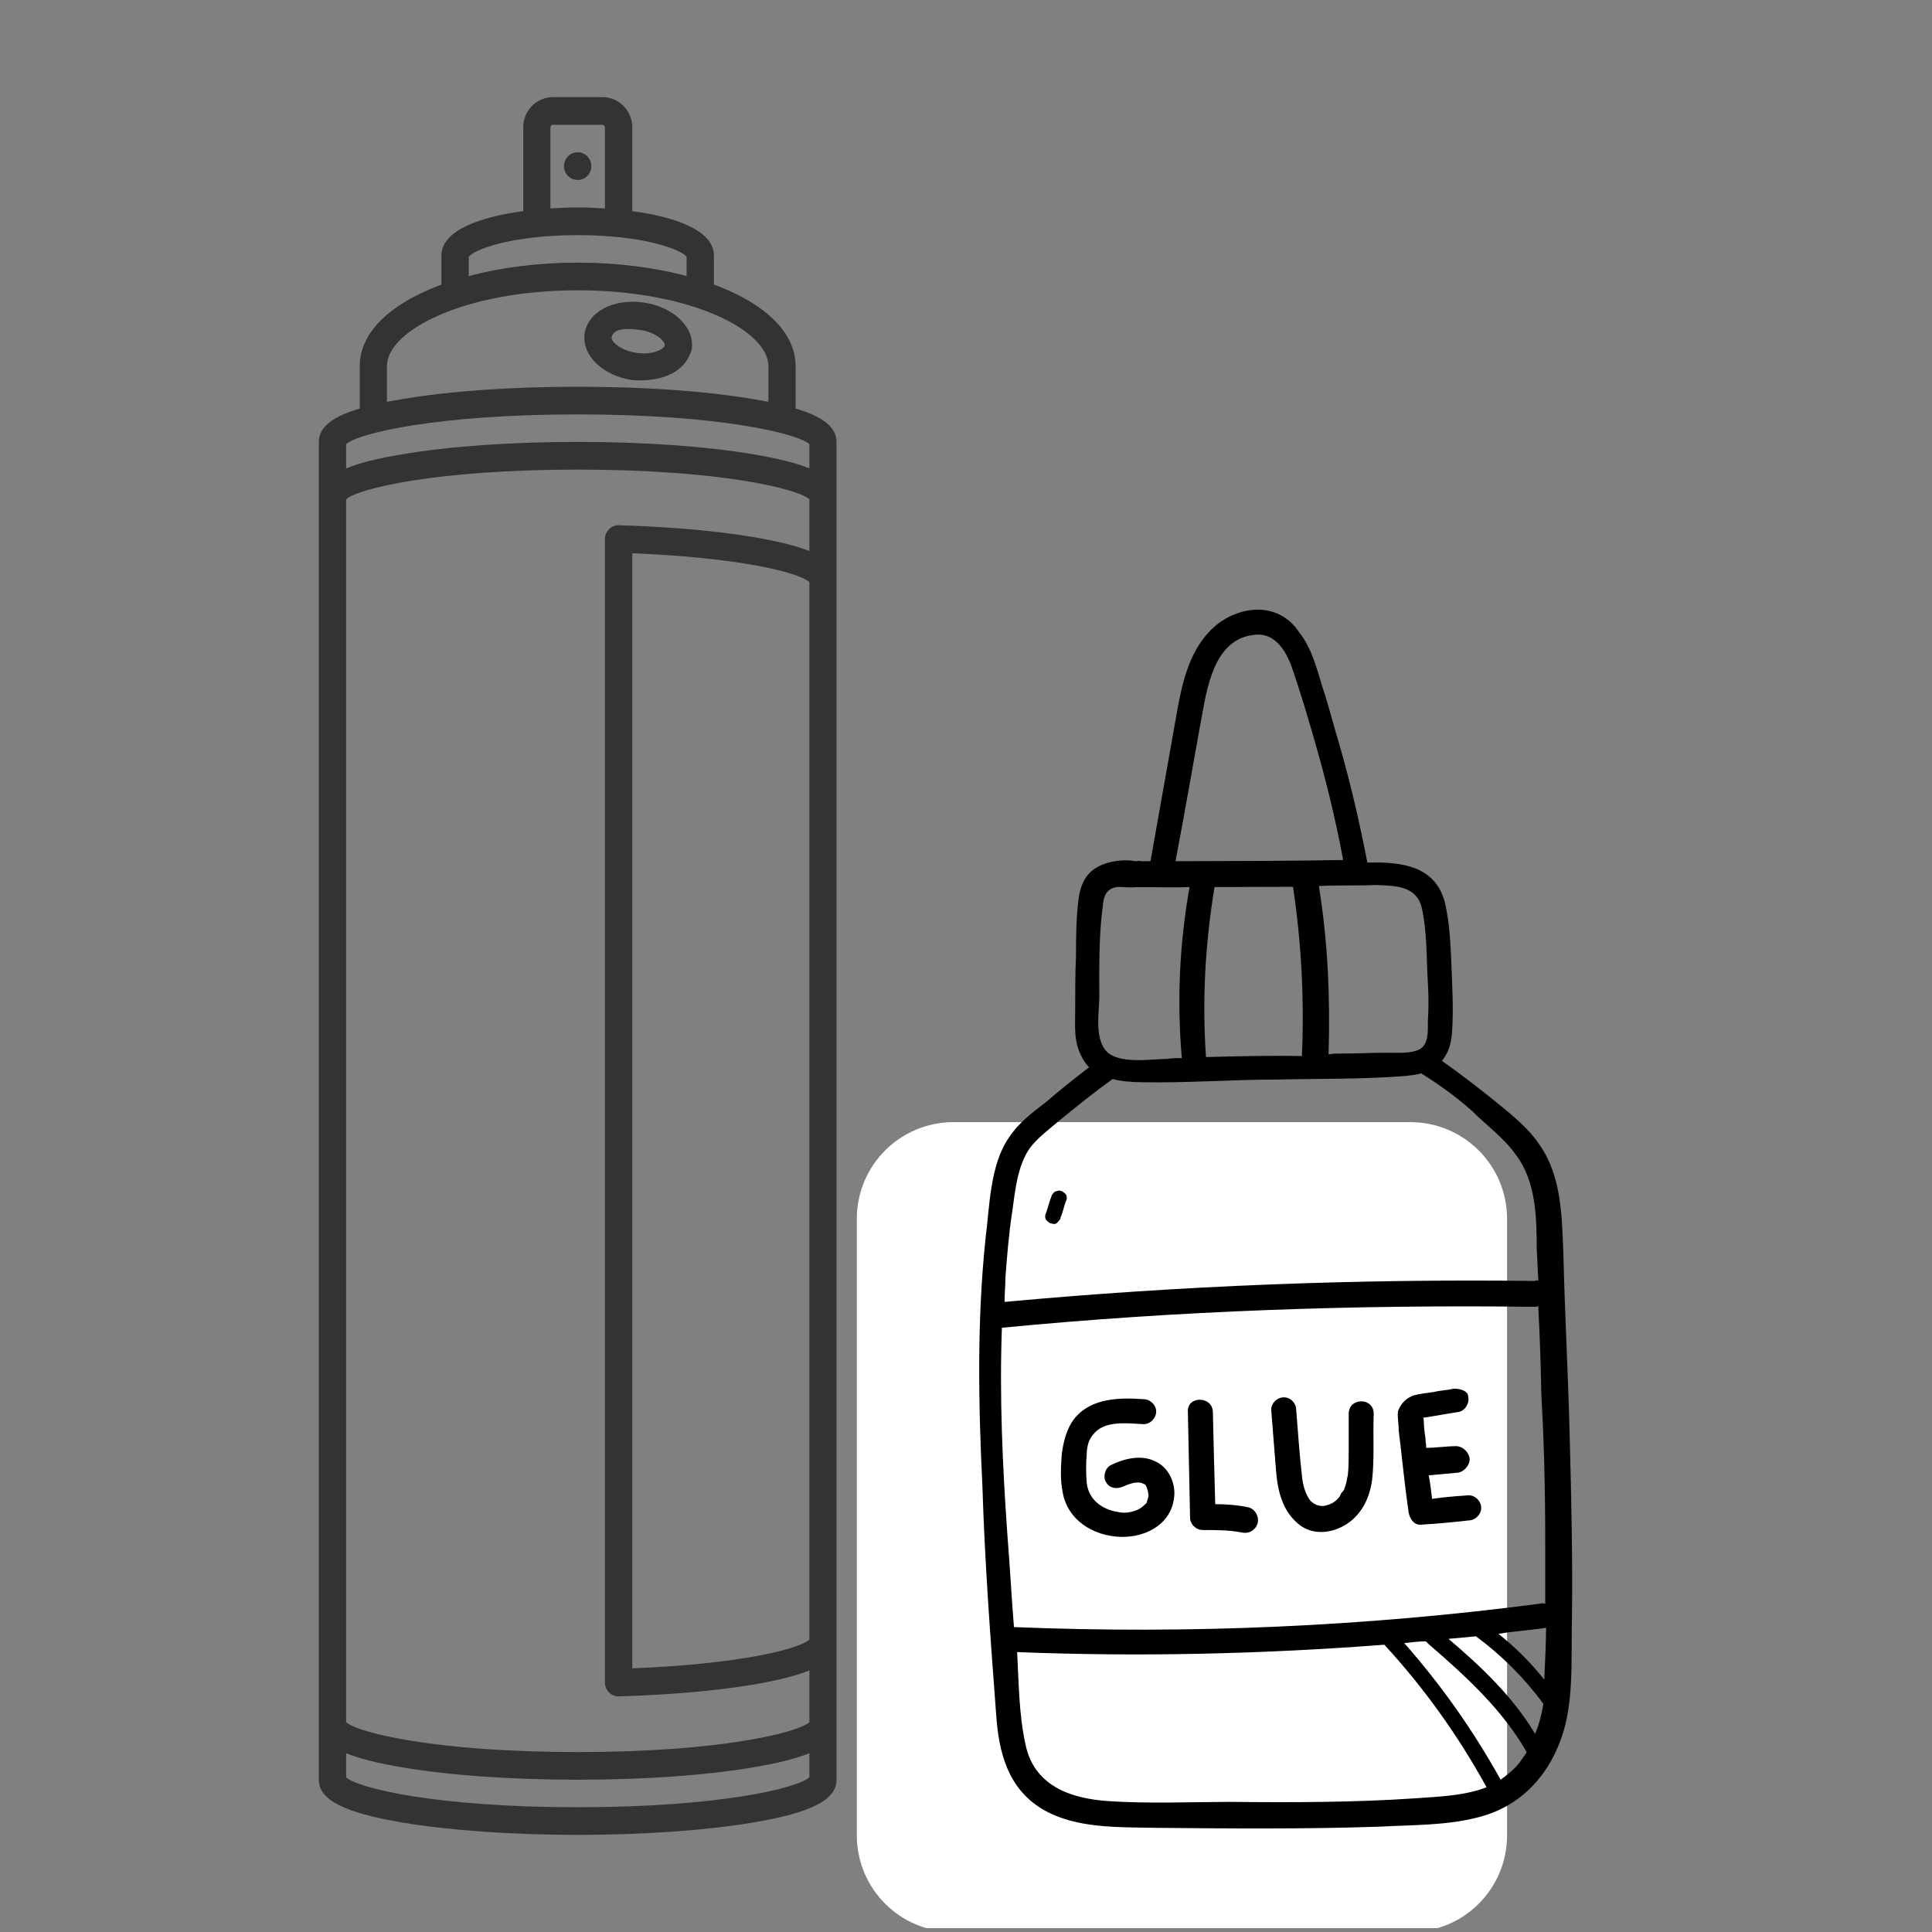
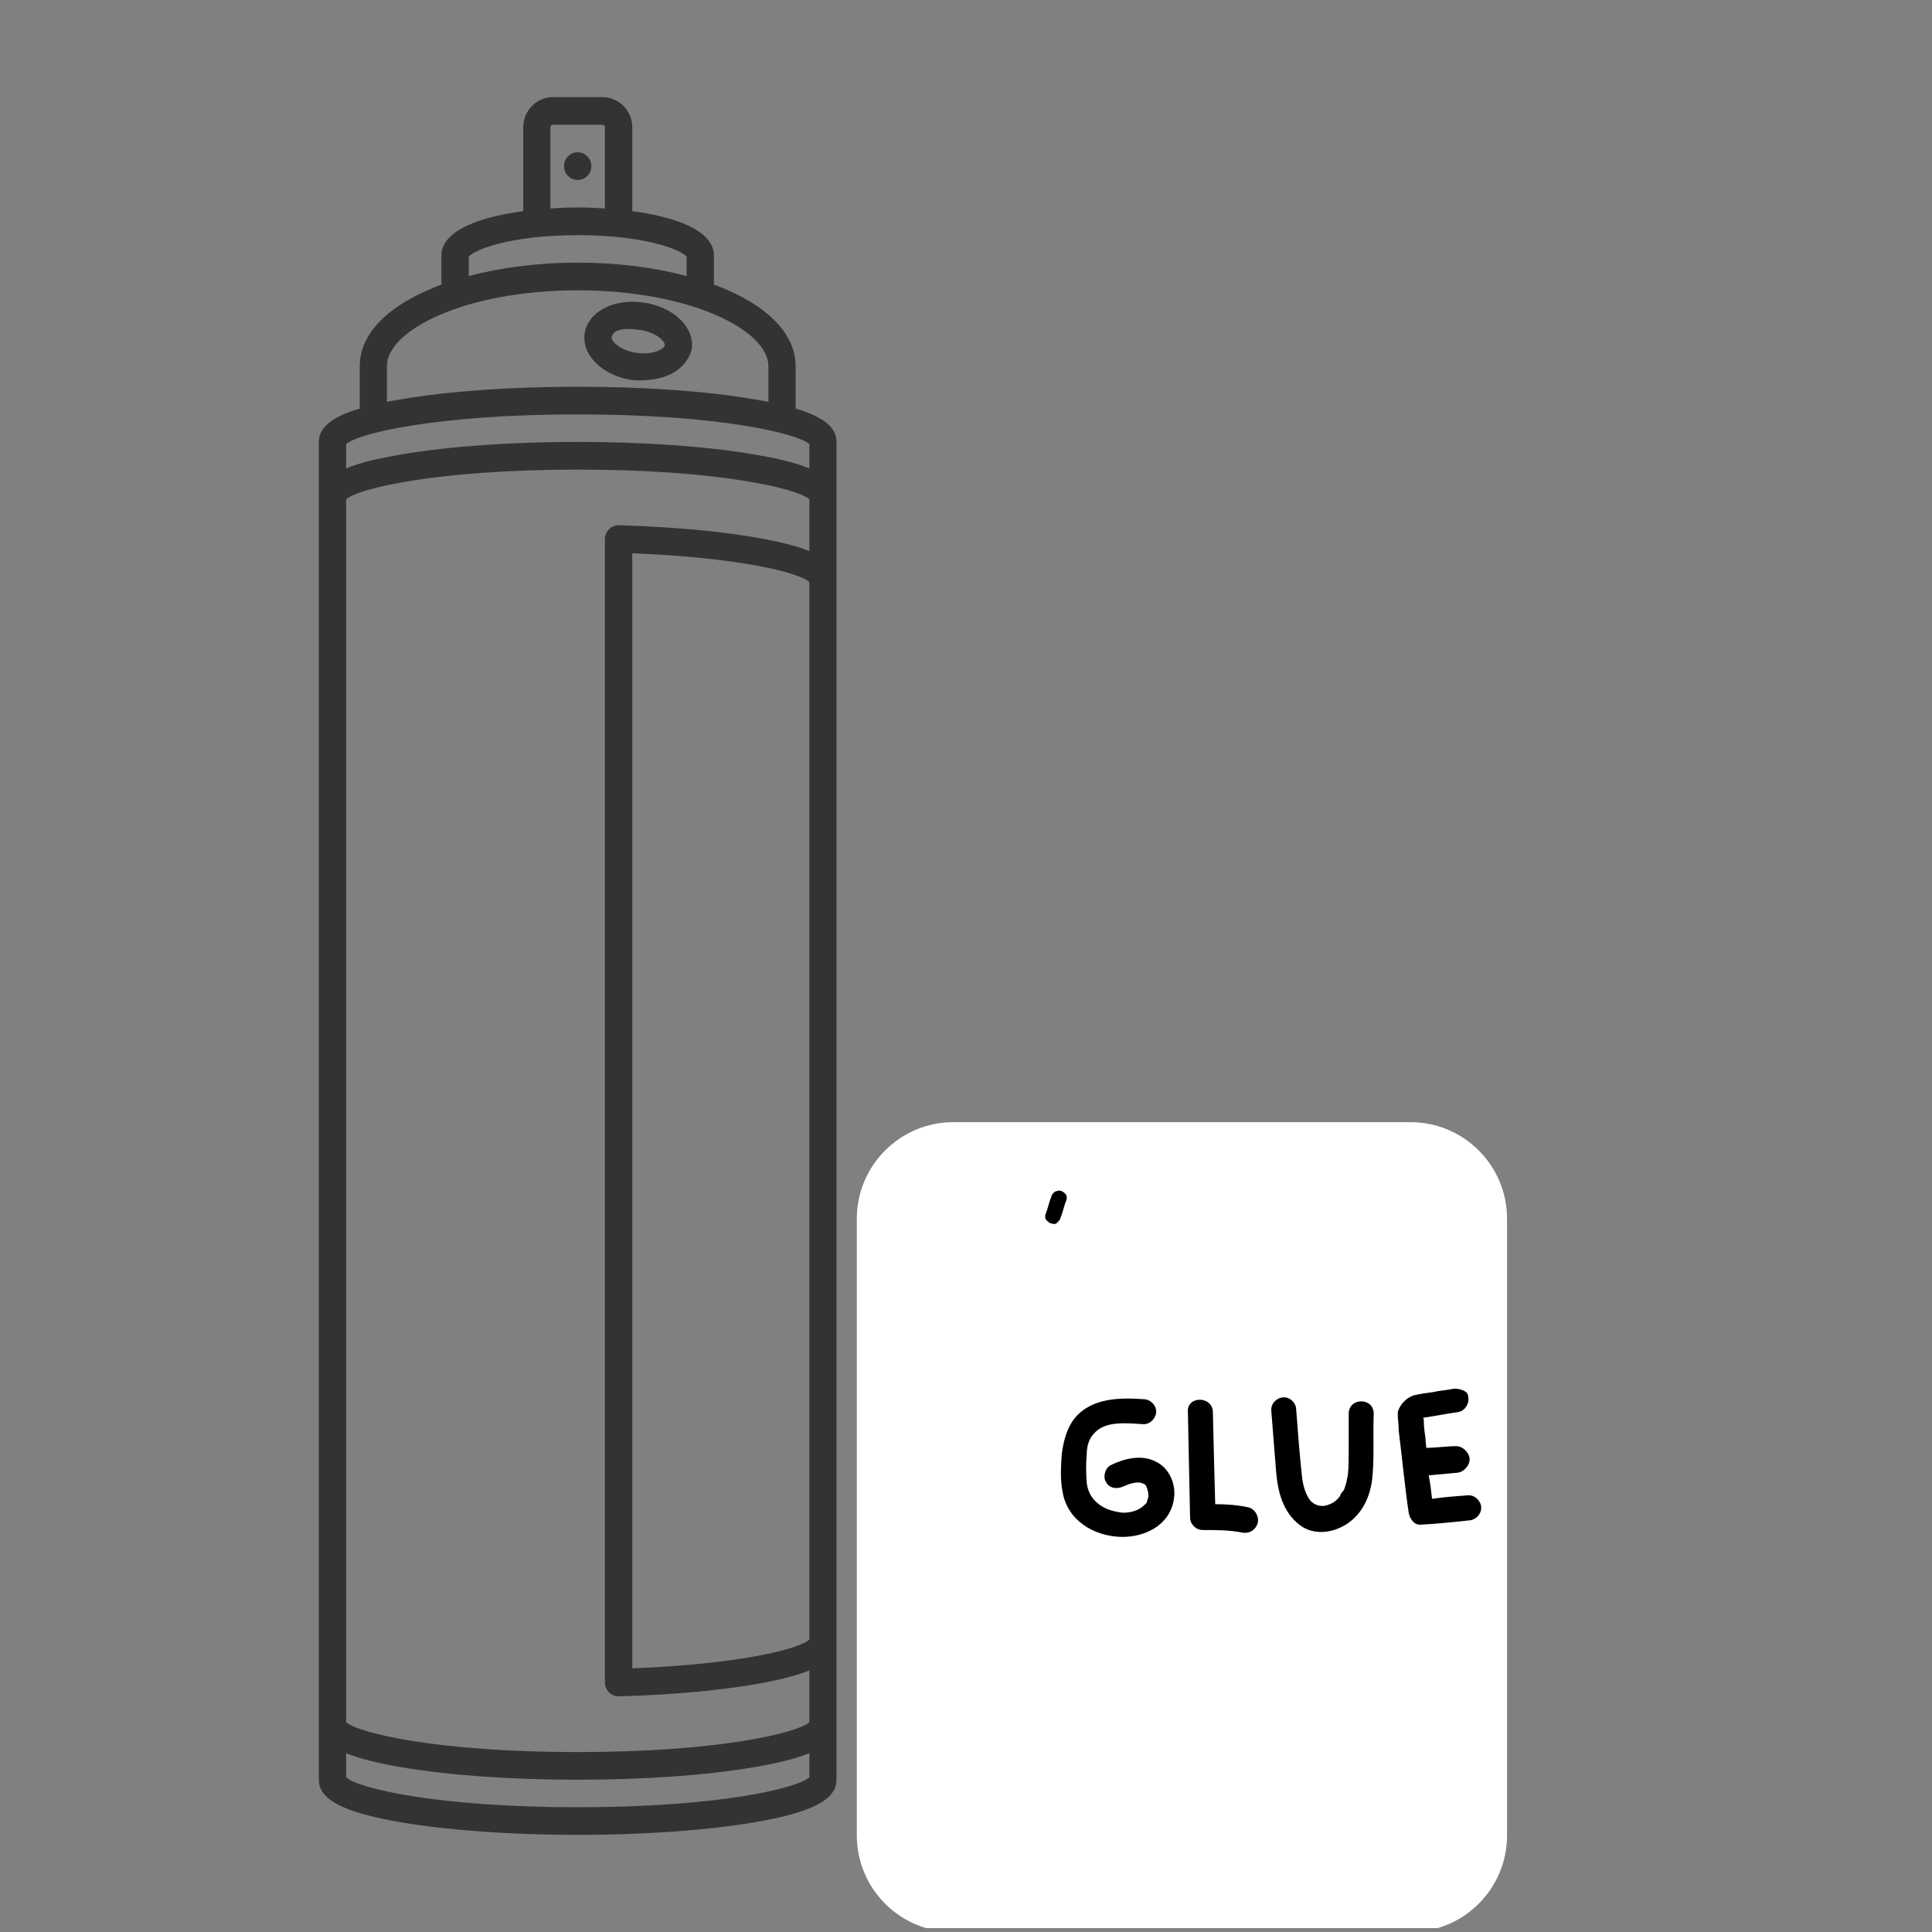
<svg xmlns="http://www.w3.org/2000/svg" width="60" zoomAndPan="magnify" viewBox="0 0 45 45" height="60" preserveAspectRatio="xMidYMid meet" version="1.0">
  <rect x="0" y="0" width="45" height="45" fill="#808080" stroke="none" />
  <defs>
    <clipPath id="5d0276f28f">
      <path d="M 7.426 2.25 L 20 2.25 L 20 42.75 L 7.426 42.75 Z M 7.426 2.25 " clip-rule="nonzero" />
    </clipPath>
    <clipPath id="f829603e21">
-       <path d="M 20 32 L 32.176 32 L 32.176 42.75 L 20 42.75 Z M 20 32 " clip-rule="nonzero" />
-     </clipPath>
+       </clipPath>
    <clipPath id="f3aeaec8c1">
      <path d="M 19.957 26.137 L 35.145 26.137 L 35.145 45 L 19.957 45 Z M 19.957 26.137 " clip-rule="nonzero" />
    </clipPath>
    <clipPath id="ec4f3bbb33">
      <path d="M 22.207 26.137 L 32.852 26.137 C 34.094 26.137 35.102 27.145 35.102 28.387 L 35.102 42.75 C 35.102 43.992 34.094 45 32.852 45 L 22.207 45 C 20.965 45 19.957 43.992 19.957 42.75 L 19.957 28.387 C 19.957 27.145 20.965 26.137 22.207 26.137 " clip-rule="nonzero" />
    </clipPath>
    <clipPath id="47f7d88e01">
      <path d="M 22 14 L 37 14 L 37 43 L 22 43 Z M 22 14 " clip-rule="nonzero" />
    </clipPath>
    <clipPath id="4d80cb78ec">
-       <path d="M 12.211 30.387 L 29.184 13.418 L 46.684 30.918 L 29.711 47.887 Z M 12.211 30.387 " clip-rule="nonzero" />
-     </clipPath>
+       </clipPath>
    <clipPath id="47f9de9fd2">
      <path d="M 12.211 30.387 L 29.184 13.418 L 46.684 30.918 L 29.711 47.887 Z M 12.211 30.387 " clip-rule="nonzero" />
    </clipPath>
    <clipPath id="17e88b9d5b">
-       <path d="M 12.211 30.387 L 29.184 13.418 L 46.684 30.918 L 29.711 47.887 Z M 12.211 30.387 " clip-rule="nonzero" />
-     </clipPath>
+       </clipPath>
    <clipPath id="581d829b6d">
      <path d="M 24 32 L 28 32 L 28 36 L 24 36 Z M 24 32 " clip-rule="nonzero" />
    </clipPath>
    <clipPath id="0e039f1e42">
      <path d="M 12.211 30.387 L 29.184 13.418 L 46.684 30.918 L 29.711 47.887 Z M 12.211 30.387 " clip-rule="nonzero" />
    </clipPath>
    <clipPath id="8d43b82fde">
      <path d="M 12.211 30.387 L 29.184 13.418 L 46.684 30.918 L 29.711 47.887 Z M 12.211 30.387 " clip-rule="nonzero" />
    </clipPath>
    <clipPath id="ec88455b53">
      <path d="M 12.211 30.387 L 29.184 13.418 L 46.684 30.918 L 29.711 47.887 Z M 12.211 30.387 " clip-rule="nonzero" />
    </clipPath>
    <clipPath id="7ebab70797">
      <path d="M 27 32 L 30 32 L 30 36 L 27 36 Z M 27 32 " clip-rule="nonzero" />
    </clipPath>
    <clipPath id="2bde4a5911">
      <path d="M 12.211 30.387 L 29.184 13.418 L 46.684 30.918 L 29.711 47.887 Z M 12.211 30.387 " clip-rule="nonzero" />
    </clipPath>
    <clipPath id="60db1dc711">
      <path d="M 12.211 30.387 L 29.184 13.418 L 46.684 30.918 L 29.711 47.887 Z M 12.211 30.387 " clip-rule="nonzero" />
    </clipPath>
    <clipPath id="7d968fd0f2">
      <path d="M 12.211 30.387 L 29.184 13.418 L 46.684 30.918 L 29.711 47.887 Z M 12.211 30.387 " clip-rule="nonzero" />
    </clipPath>
    <clipPath id="4b0efa78a7">
      <path d="M 29 32 L 32 32 L 32 36 L 29 36 Z M 29 32 " clip-rule="nonzero" />
    </clipPath>
    <clipPath id="4d83117280">
      <path d="M 12.211 30.387 L 29.184 13.418 L 46.684 30.918 L 29.711 47.887 Z M 12.211 30.387 " clip-rule="nonzero" />
    </clipPath>
    <clipPath id="5527468857">
      <path d="M 12.211 30.387 L 29.184 13.418 L 46.684 30.918 L 29.711 47.887 Z M 12.211 30.387 " clip-rule="nonzero" />
    </clipPath>
    <clipPath id="bd75eda12d">
      <path d="M 12.211 30.387 L 29.184 13.418 L 46.684 30.918 L 29.711 47.887 Z M 12.211 30.387 " clip-rule="nonzero" />
    </clipPath>
    <clipPath id="0373219fac">
      <path d="M 32 32 L 35 32 L 35 36 L 32 36 Z M 32 32 " clip-rule="nonzero" />
    </clipPath>
    <clipPath id="788670d5af">
      <path d="M 12.211 30.387 L 29.184 13.418 L 46.684 30.918 L 29.711 47.887 Z M 12.211 30.387 " clip-rule="nonzero" />
    </clipPath>
    <clipPath id="18f40445cf">
      <path d="M 12.211 30.387 L 29.184 13.418 L 46.684 30.918 L 29.711 47.887 Z M 12.211 30.387 " clip-rule="nonzero" />
    </clipPath>
    <clipPath id="b492ef6fab">
      <path d="M 12.211 30.387 L 29.184 13.418 L 46.684 30.918 L 29.711 47.887 Z M 12.211 30.387 " clip-rule="nonzero" />
    </clipPath>
    <clipPath id="730083b179">
      <path d="M 24 27 L 25 27 L 25 29 L 24 29 Z M 24 27 " clip-rule="nonzero" />
    </clipPath>
    <clipPath id="27baa15e5a">
      <path d="M 12.211 30.387 L 29.184 13.418 L 46.684 30.918 L 29.711 47.887 Z M 12.211 30.387 " clip-rule="nonzero" />
    </clipPath>
    <clipPath id="93de981eda">
      <path d="M 12.211 30.387 L 29.184 13.418 L 46.684 30.918 L 29.711 47.887 Z M 12.211 30.387 " clip-rule="nonzero" />
    </clipPath>
    <clipPath id="442193ac79">
      <path d="M 12.211 30.387 L 29.184 13.418 L 46.684 30.918 L 29.711 47.887 Z M 12.211 30.387 " clip-rule="nonzero" />
    </clipPath>
  </defs>
  <path fill="#333333" d="M 13.773 3.871 C 13.773 3.957 13.742 4.035 13.68 4.098 C 13.617 4.16 13.543 4.191 13.457 4.191 C 13.367 4.191 13.293 4.16 13.23 4.098 C 13.168 4.035 13.137 3.957 13.137 3.871 C 13.137 3.781 13.168 3.707 13.23 3.641 C 13.293 3.578 13.367 3.547 13.457 3.547 C 13.543 3.547 13.617 3.578 13.68 3.641 C 13.742 3.707 13.773 3.781 13.773 3.871 Z M 13.773 3.871 " fill-opacity="1" fill-rule="nonzero" />
  <g clip-path="url(#5d0276f28f)">
    <path fill="#333333" d="M 18.531 9.516 L 18.531 8.527 C 18.531 7.832 17.969 7.203 16.949 6.758 C 16.844 6.711 16.738 6.668 16.629 6.629 L 16.629 5.957 C 16.629 5.352 15.691 5.047 14.727 4.918 L 14.727 2.965 C 14.727 2.578 14.414 2.262 14.031 2.262 L 12.879 2.262 C 12.496 2.262 12.188 2.578 12.188 2.965 L 12.188 4.918 C 11.219 5.047 10.281 5.352 10.281 5.957 L 10.281 6.629 C 10.172 6.668 10.066 6.711 9.965 6.758 C 8.941 7.203 8.379 7.832 8.379 8.527 L 8.379 9.516 C 7.719 9.711 7.426 9.961 7.426 10.293 L 7.426 41.453 C 7.426 41.922 8.008 42.219 9.363 42.449 C 10.461 42.633 11.914 42.738 13.457 42.738 C 15 42.738 16.449 42.633 17.547 42.449 C 18.906 42.219 19.484 41.922 19.484 41.453 L 19.484 10.293 C 19.484 9.961 19.191 9.711 18.531 9.516 Z M 12.82 2.965 C 12.82 2.934 12.848 2.906 12.879 2.906 L 14.031 2.906 C 14.062 2.906 14.09 2.934 14.09 2.965 L 14.09 4.855 C 13.863 4.84 13.648 4.832 13.457 4.832 C 13.262 4.832 13.047 4.84 12.82 4.855 Z M 10.918 5.98 C 11.031 5.824 11.879 5.477 13.457 5.477 C 15.031 5.477 15.879 5.824 15.992 5.98 L 15.992 6.43 C 15.234 6.227 14.363 6.117 13.457 6.117 C 12.551 6.117 11.68 6.227 10.918 6.43 Z M 9.012 8.527 C 9.012 7.691 10.836 6.762 13.457 6.762 C 16.074 6.762 17.898 7.691 17.898 8.527 L 17.898 9.359 C 17.785 9.34 17.672 9.316 17.547 9.297 C 16.449 9.109 15 9.008 13.457 9.008 C 11.914 9.008 10.461 9.109 9.363 9.297 C 9.242 9.316 9.125 9.34 9.012 9.359 Z M 18.852 41.398 C 18.578 41.648 16.754 42.094 13.457 42.094 C 10.156 42.094 8.332 41.648 8.062 41.398 L 8.062 40.836 C 8.371 40.961 8.801 41.07 9.363 41.164 C 10.461 41.352 11.914 41.453 13.457 41.453 C 15 41.453 16.449 41.352 17.547 41.164 C 18.109 41.07 18.539 40.961 18.852 40.836 Z M 18.852 38.188 C 18.605 38.418 17.188 38.762 14.727 38.859 L 14.727 12.887 C 17.184 12.984 18.605 13.328 18.852 13.559 Z M 18.852 12.836 C 18.602 12.734 18.273 12.648 17.859 12.566 C 16.973 12.391 15.75 12.273 14.418 12.234 C 14.328 12.23 14.246 12.266 14.188 12.324 C 14.125 12.387 14.09 12.469 14.09 12.555 L 14.09 39.191 C 14.09 39.277 14.125 39.359 14.188 39.422 C 14.246 39.477 14.324 39.512 14.406 39.512 C 14.41 39.512 14.414 39.512 14.418 39.512 C 15.75 39.473 16.973 39.355 17.859 39.18 C 18.273 39.098 18.602 39.008 18.852 38.906 L 18.852 40.113 C 18.582 40.359 16.758 40.809 13.457 40.809 C 10.152 40.809 8.328 40.359 8.062 40.113 L 8.062 11.629 C 8.328 11.383 10.152 10.938 13.457 10.938 C 16.758 10.938 18.582 11.383 18.852 11.629 Z M 18.852 10.91 C 18.539 10.781 18.109 10.676 17.547 10.582 C 16.449 10.395 15 10.293 13.457 10.293 C 11.914 10.293 10.461 10.395 9.363 10.582 C 8.801 10.676 8.371 10.781 8.062 10.91 L 8.062 10.344 C 8.332 10.098 10.156 9.652 13.457 9.652 C 16.754 9.652 18.578 10.098 18.852 10.344 Z M 18.852 10.91 " fill-opacity="1" fill-rule="nonzero" />
  </g>
  <path fill="#333333" d="M 14.738 8.855 C 15.461 8.898 15.969 8.652 16.113 8.133 C 16.184 7.625 15.691 7.148 14.992 7.047 C 14.293 6.945 13.691 7.262 13.617 7.77 C 13.547 8.277 14.039 8.754 14.738 8.855 Z M 14.902 7.684 C 15.281 7.738 15.496 7.949 15.484 8.043 C 15.469 8.133 15.203 8.273 14.828 8.219 C 14.449 8.164 14.234 7.953 14.246 7.859 C 14.273 7.699 14.461 7.625 14.902 7.684 Z M 14.902 7.684 " fill-opacity="1" fill-rule="nonzero" />
  <g clip-path="url(#f829603e21)">
    <path fill="#333333" d="M 30.238 32.422 C 29.145 32.238 27.691 32.137 26.148 32.137 C 24.605 32.137 23.152 32.238 22.059 32.422 C 20.699 32.652 20.117 32.949 20.117 33.422 L 20.117 41.453 C 20.117 41.922 20.699 42.219 22.059 42.449 C 23.152 42.633 24.605 42.738 26.148 42.738 C 27.691 42.738 29.145 42.633 30.238 42.449 C 31.598 42.219 32.176 41.922 32.176 41.453 L 32.176 33.422 C 32.176 32.949 31.598 32.652 30.238 32.422 Z M 26.148 32.777 C 29.227 32.777 31.023 33.168 31.469 33.422 C 31.023 33.676 29.227 34.062 26.148 34.062 C 23.066 34.062 21.273 33.676 20.828 33.422 C 21.273 33.168 23.066 32.777 26.148 32.777 Z M 31.543 41.398 C 31.273 41.648 29.445 42.094 26.148 42.094 C 22.848 42.094 21.023 41.648 20.754 41.398 L 20.754 34.09 C 21.062 34.219 21.492 34.324 22.059 34.418 C 23.152 34.605 24.605 34.707 26.148 34.707 C 27.691 34.707 29.145 34.605 30.238 34.418 C 30.805 34.324 31.23 34.219 31.543 34.09 Z M 31.543 41.398 " fill-opacity="1" fill-rule="nonzero" />
  </g>
  <g clip-path="url(#f3aeaec8c1)">
    <g clip-path="url(#ec4f3bbb33)">
      <path fill="#ffffff" d="M 19.957 26.137 L 35.145 26.137 L 35.145 44.91 L 19.957 44.91 Z M 19.957 26.137 " fill-opacity="1" fill-rule="nonzero" />
    </g>
  </g>
  <g clip-path="url(#47f7d88e01)">
    <g clip-path="url(#4d80cb78ec)">
      <g clip-path="url(#47f9de9fd2)">
        <g clip-path="url(#17e88b9d5b)">
          <path fill="#000000" d="M 28.379 14.52 C 27.68 15.066 27.523 15.961 27.383 16.758 C 27.188 17.844 26.992 18.973 26.797 20.059 C 26.719 20.059 26.68 20.059 26.602 20.059 C 26.562 20.059 26.504 20.039 26.484 20.059 C 26.484 20.059 26.445 20.059 26.445 20.059 C 26.156 20.004 25.746 20.062 25.492 20.238 C 25.262 20.395 25.164 20.645 25.125 20.918 C 25.066 21.363 25.062 21.832 25.062 22.258 C 25.043 22.703 25.043 23.133 25.043 23.598 C 25.039 23.91 25.02 24.238 25.156 24.531 C 25.215 24.668 25.273 24.762 25.367 24.859 C 25.039 25.113 24.688 25.387 24.375 25.66 C 24.047 25.91 23.715 26.164 23.5 26.496 C 23.055 27.137 23.051 28.109 22.953 28.867 C 22.754 30.77 22.789 32.715 22.883 34.637 C 22.938 36.402 23.07 38.172 23.203 39.938 C 23.262 40.812 23.473 41.648 24.27 42.133 C 25.047 42.598 26.055 42.555 26.93 42.574 C 28.66 42.59 30.387 42.605 32.117 42.547 C 32.895 42.504 33.691 42.523 34.43 42.328 C 35.363 42.094 36.023 41.43 36.355 40.516 C 36.668 39.66 36.59 38.652 36.613 37.738 C 36.633 36.32 36.598 34.883 36.562 33.484 C 36.527 32.047 36.449 30.648 36.414 29.211 C 36.379 28.355 36.379 27.426 35.875 26.688 C 35.586 26.242 35.117 25.891 34.691 25.543 C 34.324 25.254 33.973 24.98 33.586 24.711 C 33.723 24.535 33.801 24.34 33.82 24.047 C 33.859 23.504 33.824 22.961 33.805 22.438 C 33.785 21.988 33.766 21.543 33.672 21.098 C 33.496 20.262 32.816 20.086 32.039 20.09 C 31.965 20.09 31.926 20.09 31.848 20.09 C 31.672 19.176 31.461 18.266 31.211 17.391 C 31.074 16.945 30.961 16.477 30.805 16.012 C 30.668 15.566 30.555 15.098 30.262 14.73 C 29.816 14.051 28.984 14.074 28.379 14.52 Z M 26.172 20.293 Z M 25.605 23.227 C 25.605 22.527 25.59 21.809 25.688 21.09 C 25.707 20.879 25.766 20.703 26 20.664 C 26.055 20.645 26.367 20.684 26.426 20.664 C 26.426 20.664 26.406 20.645 26.387 20.664 C 26.387 20.664 26.426 20.664 26.426 20.664 C 26.465 20.664 26.543 20.664 26.582 20.664 C 26.969 20.66 27.34 20.68 27.707 20.66 C 27.473 21.98 27.41 23.32 27.527 24.645 C 27.41 24.645 27.293 24.645 27.195 24.664 C 26.809 24.664 26.051 24.801 25.758 24.473 C 25.488 24.16 25.605 23.539 25.605 23.227 Z M 28.09 24.621 C 27.996 23.281 28.074 21.961 28.289 20.66 C 28.445 20.66 28.602 20.66 28.758 20.66 C 29.223 20.656 29.652 20.656 30.117 20.656 C 30.309 21.938 30.383 23.258 30.324 24.598 C 29.605 24.582 28.848 24.602 28.09 24.621 Z M 33.012 41.883 C 31.555 41.984 30.078 41.984 28.621 41.969 C 27.688 41.973 26.754 42.012 25.844 41.953 C 24.93 41.898 24.074 41.59 23.883 40.617 C 23.73 39.918 23.73 39.18 23.691 38.48 C 26.527 38.594 29.383 38.527 32.242 38.309 C 32.242 38.309 32.262 38.328 32.262 38.328 C 33.172 39.32 33.965 40.426 34.625 41.629 C 34.117 41.824 33.555 41.844 33.012 41.883 Z M 34.953 41.453 C 34.316 40.309 33.578 39.258 32.707 38.27 C 32.883 38.25 33.059 38.23 33.211 38.23 C 33.23 38.25 33.25 38.27 33.27 38.289 C 34.125 39.027 34.996 39.82 35.559 40.809 C 35.52 40.887 35.461 40.945 35.402 41.043 C 35.266 41.219 35.109 41.336 34.953 41.453 Z M 35.754 40.383 C 35.23 39.508 34.492 38.812 33.738 38.172 C 33.949 38.152 34.164 38.133 34.379 38.113 C 34.98 38.559 35.504 39.082 35.949 39.684 C 35.91 39.914 35.852 40.168 35.754 40.383 Z M 34.902 38.055 C 35.273 37.992 35.641 37.973 36.012 37.914 C 36.008 38.305 35.988 38.711 35.969 39.121 C 35.641 38.711 35.289 38.363 34.902 38.055 Z M 35.992 36.535 C 35.992 36.809 35.992 37.078 35.992 37.352 C 35.953 37.352 35.934 37.332 35.875 37.352 C 31.812 37.883 27.715 38.066 23.617 37.898 C 23.559 37.18 23.523 36.48 23.465 35.762 C 23.352 34.168 23.277 32.539 23.336 30.926 C 27.457 30.527 31.594 30.387 35.73 30.438 C 35.77 30.438 35.809 30.438 35.828 30.418 C 35.867 31.117 35.887 31.797 35.902 32.516 C 35.98 33.836 35.996 35.176 35.992 36.535 Z M 35.312 26.902 C 35.777 27.523 35.793 28.359 35.793 29.098 C 35.812 29.348 35.812 29.582 35.832 29.832 C 35.812 29.816 35.773 29.816 35.754 29.836 C 31.613 29.785 27.496 29.945 23.398 30.324 C 23.398 30.129 23.418 29.953 23.418 29.758 C 23.457 29.254 23.496 28.75 23.574 28.242 C 23.633 27.836 23.676 27.332 23.871 26.941 C 24.027 26.594 24.375 26.359 24.668 26.105 C 25.074 25.773 25.484 25.441 25.914 25.133 C 26.125 25.188 26.379 25.207 26.613 25.207 C 27.641 25.227 28.691 25.145 29.738 25.145 C 30.73 25.121 31.723 25.141 32.73 25.062 C 32.867 25.043 32.984 25.039 33.102 25 C 33.508 25.254 33.914 25.543 34.285 25.875 C 34.613 26.203 35.039 26.512 35.312 26.902 Z M 33.109 21.117 C 33.242 21.68 33.223 22.32 33.258 22.902 C 33.277 23.195 33.277 23.504 33.258 23.797 C 33.258 23.992 33.277 24.281 33.102 24.418 C 32.887 24.555 32.539 24.516 32.305 24.52 C 31.953 24.52 31.625 24.539 31.273 24.539 C 31.16 24.539 31.043 24.539 30.945 24.559 C 30.984 23.238 30.93 21.938 30.719 20.637 C 31.164 20.613 31.613 20.633 32.059 20.613 C 32.508 20.633 32.973 20.633 33.109 21.117 Z M 30.125 15.645 C 30.301 16.168 30.453 16.672 30.609 17.215 C 30.879 18.148 31.109 19.082 31.285 20.031 C 29.98 20.055 28.699 20.055 27.379 20.059 C 27.574 19.047 27.75 18.02 27.93 17.027 C 28.086 16.25 28.184 14.91 29.195 14.789 C 29.738 14.711 29.992 15.234 30.125 15.645 Z M 30.125 15.645 " fill-opacity="1" fill-rule="nonzero" />
        </g>
      </g>
    </g>
  </g>
  <g clip-path="url(#581d829b6d)">
    <g clip-path="url(#0e039f1e42)">
      <g clip-path="url(#8d43b82fde)">
        <g clip-path="url(#ec88455b53)">
          <path fill="#000000" d="M 26.926 34.047 C 26.598 33.871 26.188 33.969 25.875 34.125 C 25.742 34.184 25.684 34.398 25.758 34.516 C 25.836 34.668 26.012 34.688 26.148 34.629 C 26.285 34.57 26.477 34.492 26.613 34.551 C 26.672 34.57 26.691 34.59 26.711 34.648 C 26.73 34.707 26.75 34.766 26.75 34.844 C 26.75 34.883 26.711 34.961 26.711 35 C 26.652 35.059 26.594 35.117 26.516 35.156 C 26.359 35.23 26.184 35.254 26.031 35.215 C 25.66 35.156 25.352 34.922 25.312 34.535 C 25.293 34.32 25.293 34.09 25.312 33.875 C 25.312 33.719 25.352 33.523 25.469 33.406 C 25.723 33.078 26.266 33.152 26.637 33.172 C 26.793 33.172 26.926 33.035 26.93 32.879 C 26.93 32.727 26.793 32.59 26.637 32.59 C 26.094 32.551 25.434 32.555 25.043 33.02 C 24.848 33.254 24.77 33.566 24.73 33.875 C 24.711 34.168 24.691 34.457 24.75 34.75 C 24.863 35.41 25.465 35.777 26.105 35.797 C 26.707 35.812 27.312 35.484 27.352 34.824 C 27.371 34.531 27.219 34.184 26.926 34.047 Z M 26.926 34.047 " fill-opacity="1" fill-rule="nonzero" />
        </g>
      </g>
    </g>
  </g>
  <g clip-path="url(#7ebab70797)">
    <g clip-path="url(#2bde4a5911)">
      <g clip-path="url(#60db1dc711)">
        <g clip-path="url(#7d968fd0f2)">
          <path fill="#000000" d="M 28.305 35.035 C 28.285 34.316 28.266 33.598 28.25 32.879 C 28.23 32.508 27.648 32.512 27.668 32.879 C 27.684 33.715 27.703 34.512 27.719 35.348 C 27.719 35.5 27.855 35.637 28.012 35.637 C 28.32 35.637 28.633 35.637 28.922 35.695 C 29.078 35.73 29.234 35.656 29.293 35.48 C 29.332 35.324 29.234 35.148 29.078 35.109 C 28.828 35.055 28.574 35.035 28.305 35.035 Z M 28.305 35.035 " fill-opacity="1" fill-rule="nonzero" />
        </g>
      </g>
    </g>
  </g>
  <g clip-path="url(#4b0efa78a7)">
    <g clip-path="url(#4d83117280)">
      <g clip-path="url(#5527468857)">
        <g clip-path="url(#bd75eda12d)">
          <path fill="#000000" d="M 31.996 32.93 C 32 32.543 31.414 32.543 31.414 32.93 C 31.414 33.203 31.414 33.477 31.414 33.746 C 31.414 33.941 31.414 34.176 31.395 34.348 C 31.375 34.445 31.355 34.582 31.316 34.66 C 31.316 34.699 31.277 34.738 31.258 34.758 C 31.238 34.777 31.199 34.855 31.219 34.836 C 31.121 34.973 31.023 35.031 30.867 35.07 C 30.77 35.09 30.633 35.07 30.52 34.953 C 30.402 34.797 30.344 34.582 30.324 34.371 C 30.266 33.848 30.23 33.34 30.191 32.836 C 30.191 32.68 30.055 32.543 29.902 32.547 C 29.746 32.547 29.609 32.68 29.609 32.836 C 29.648 33.305 29.684 33.809 29.723 34.273 C 29.762 34.742 29.875 35.207 30.266 35.516 C 30.594 35.77 31.039 35.711 31.371 35.496 C 31.723 35.262 31.898 34.891 31.957 34.484 C 32.016 34 31.977 33.453 31.996 32.93 Z M 31.996 32.93 " fill-opacity="1" fill-rule="nonzero" />
        </g>
      </g>
    </g>
  </g>
  <g clip-path="url(#0373219fac)">
    <g clip-path="url(#788670d5af)">
      <g clip-path="url(#18f40445cf)">
        <g clip-path="url(#b492ef6fab)">
          <path fill="#000000" d="M 33.863 32.344 C 33.707 32.383 33.555 32.383 33.398 32.422 C 33.262 32.441 33.086 32.461 32.93 32.5 C 32.758 32.559 32.621 32.695 32.562 32.871 C 32.543 33.008 32.582 33.16 32.578 33.316 C 32.656 33.938 32.715 34.578 32.809 35.219 C 32.828 35.355 32.926 35.531 33.102 35.512 C 33.469 35.492 33.859 35.453 34.207 35.414 C 34.363 35.41 34.5 35.277 34.5 35.121 C 34.5 34.965 34.363 34.828 34.211 34.828 C 33.918 34.848 33.625 34.871 33.355 34.91 C 33.336 34.734 33.316 34.559 33.277 34.363 C 33.492 34.344 33.703 34.324 33.918 34.305 C 33.996 34.305 34.074 34.266 34.133 34.207 C 34.191 34.148 34.23 34.07 34.23 33.992 C 34.23 33.918 34.191 33.84 34.133 33.781 C 34.074 33.723 33.996 33.684 33.918 33.684 C 33.688 33.684 33.453 33.723 33.219 33.723 C 33.219 33.645 33.203 33.59 33.203 33.512 C 33.184 33.375 33.164 33.238 33.164 33.121 C 33.164 33.082 33.164 33.043 33.145 33.023 C 33.414 32.984 33.707 32.926 33.98 32.887 C 34.137 32.848 34.234 32.672 34.195 32.52 C 34.195 32.402 34.02 32.344 33.863 32.344 Z M 33.863 32.344 " fill-opacity="1" fill-rule="nonzero" />
        </g>
      </g>
    </g>
  </g>
  <g clip-path="url(#730083b179)">
    <g clip-path="url(#27baa15e5a)">
      <g clip-path="url(#93de981eda)">
        <g clip-path="url(#442193ac79)">
          <path fill="#000000" d="M 24.566 27.758 C 24.527 27.797 24.488 27.836 24.488 27.875 C 24.43 28.008 24.41 28.145 24.352 28.281 C 24.332 28.34 24.352 28.398 24.371 28.418 C 24.41 28.457 24.449 28.496 24.488 28.496 C 24.547 28.516 24.586 28.516 24.625 28.477 C 24.664 28.438 24.703 28.398 24.703 28.359 C 24.762 28.223 24.781 28.086 24.84 27.949 C 24.859 27.891 24.84 27.832 24.82 27.812 C 24.781 27.777 24.742 27.738 24.703 27.738 C 24.684 27.719 24.625 27.738 24.566 27.758 Z M 24.566 27.758 " fill-opacity="1" fill-rule="nonzero" />
        </g>
      </g>
    </g>
  </g>
</svg>